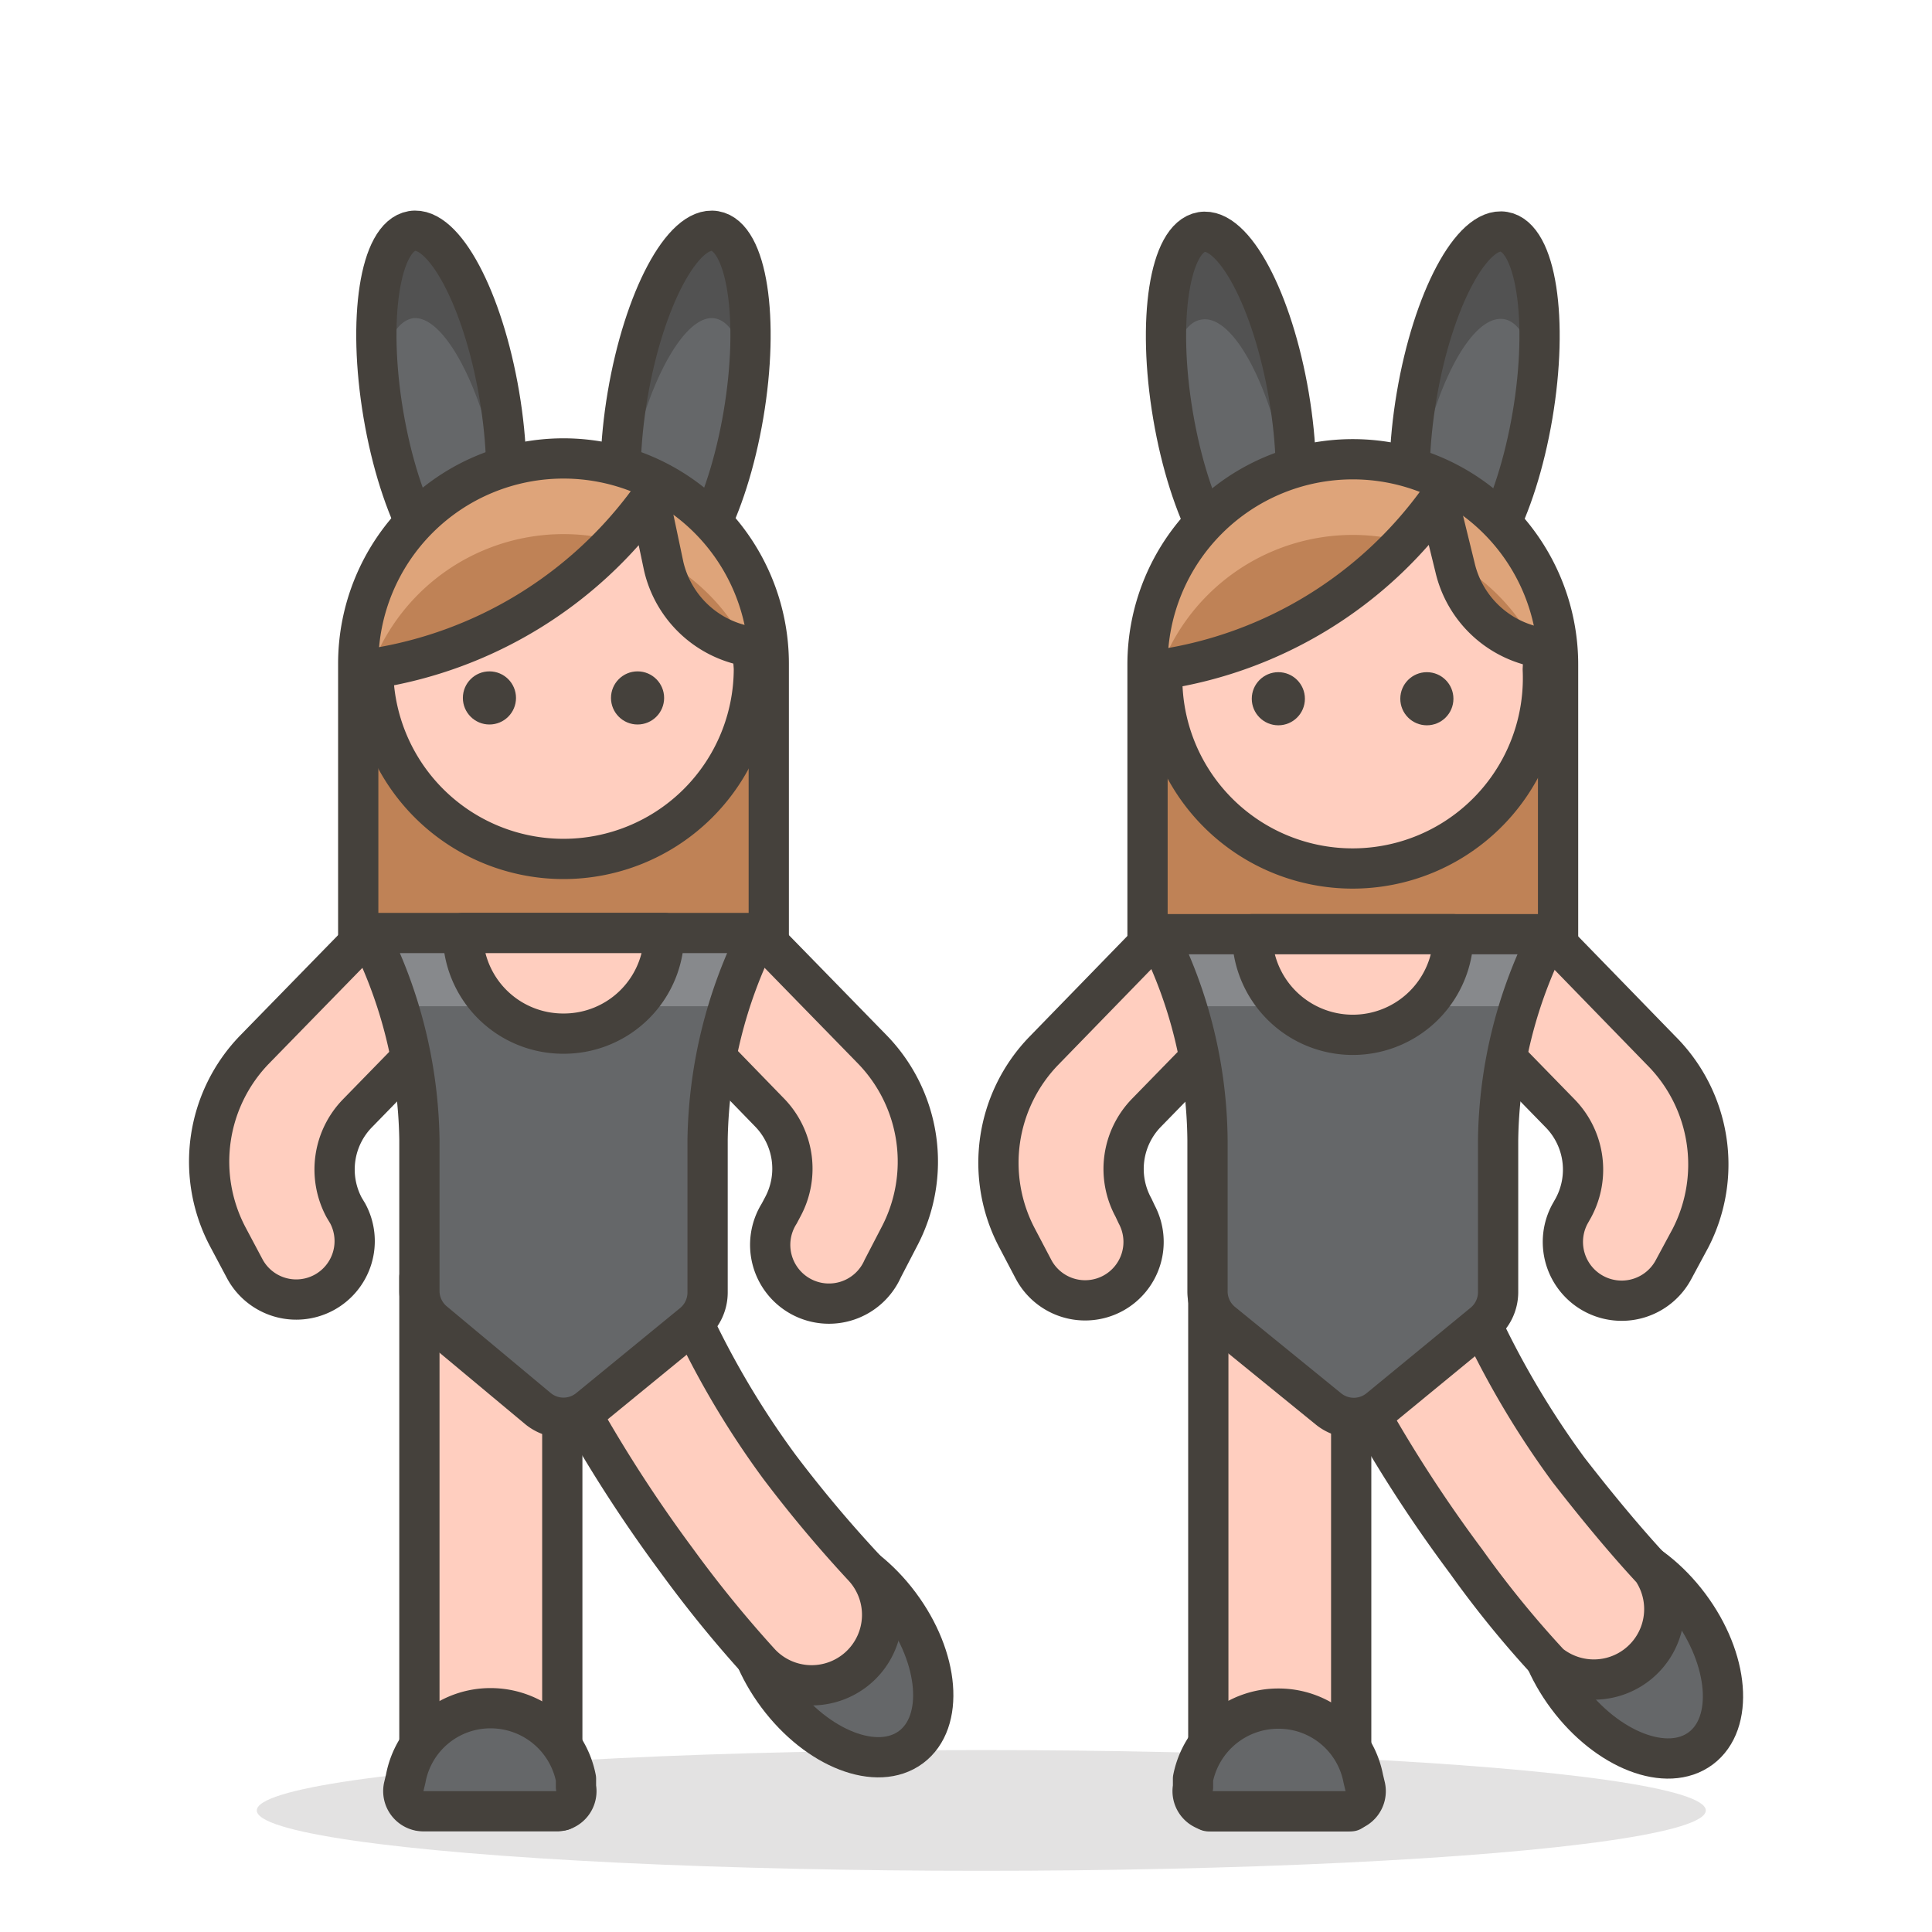
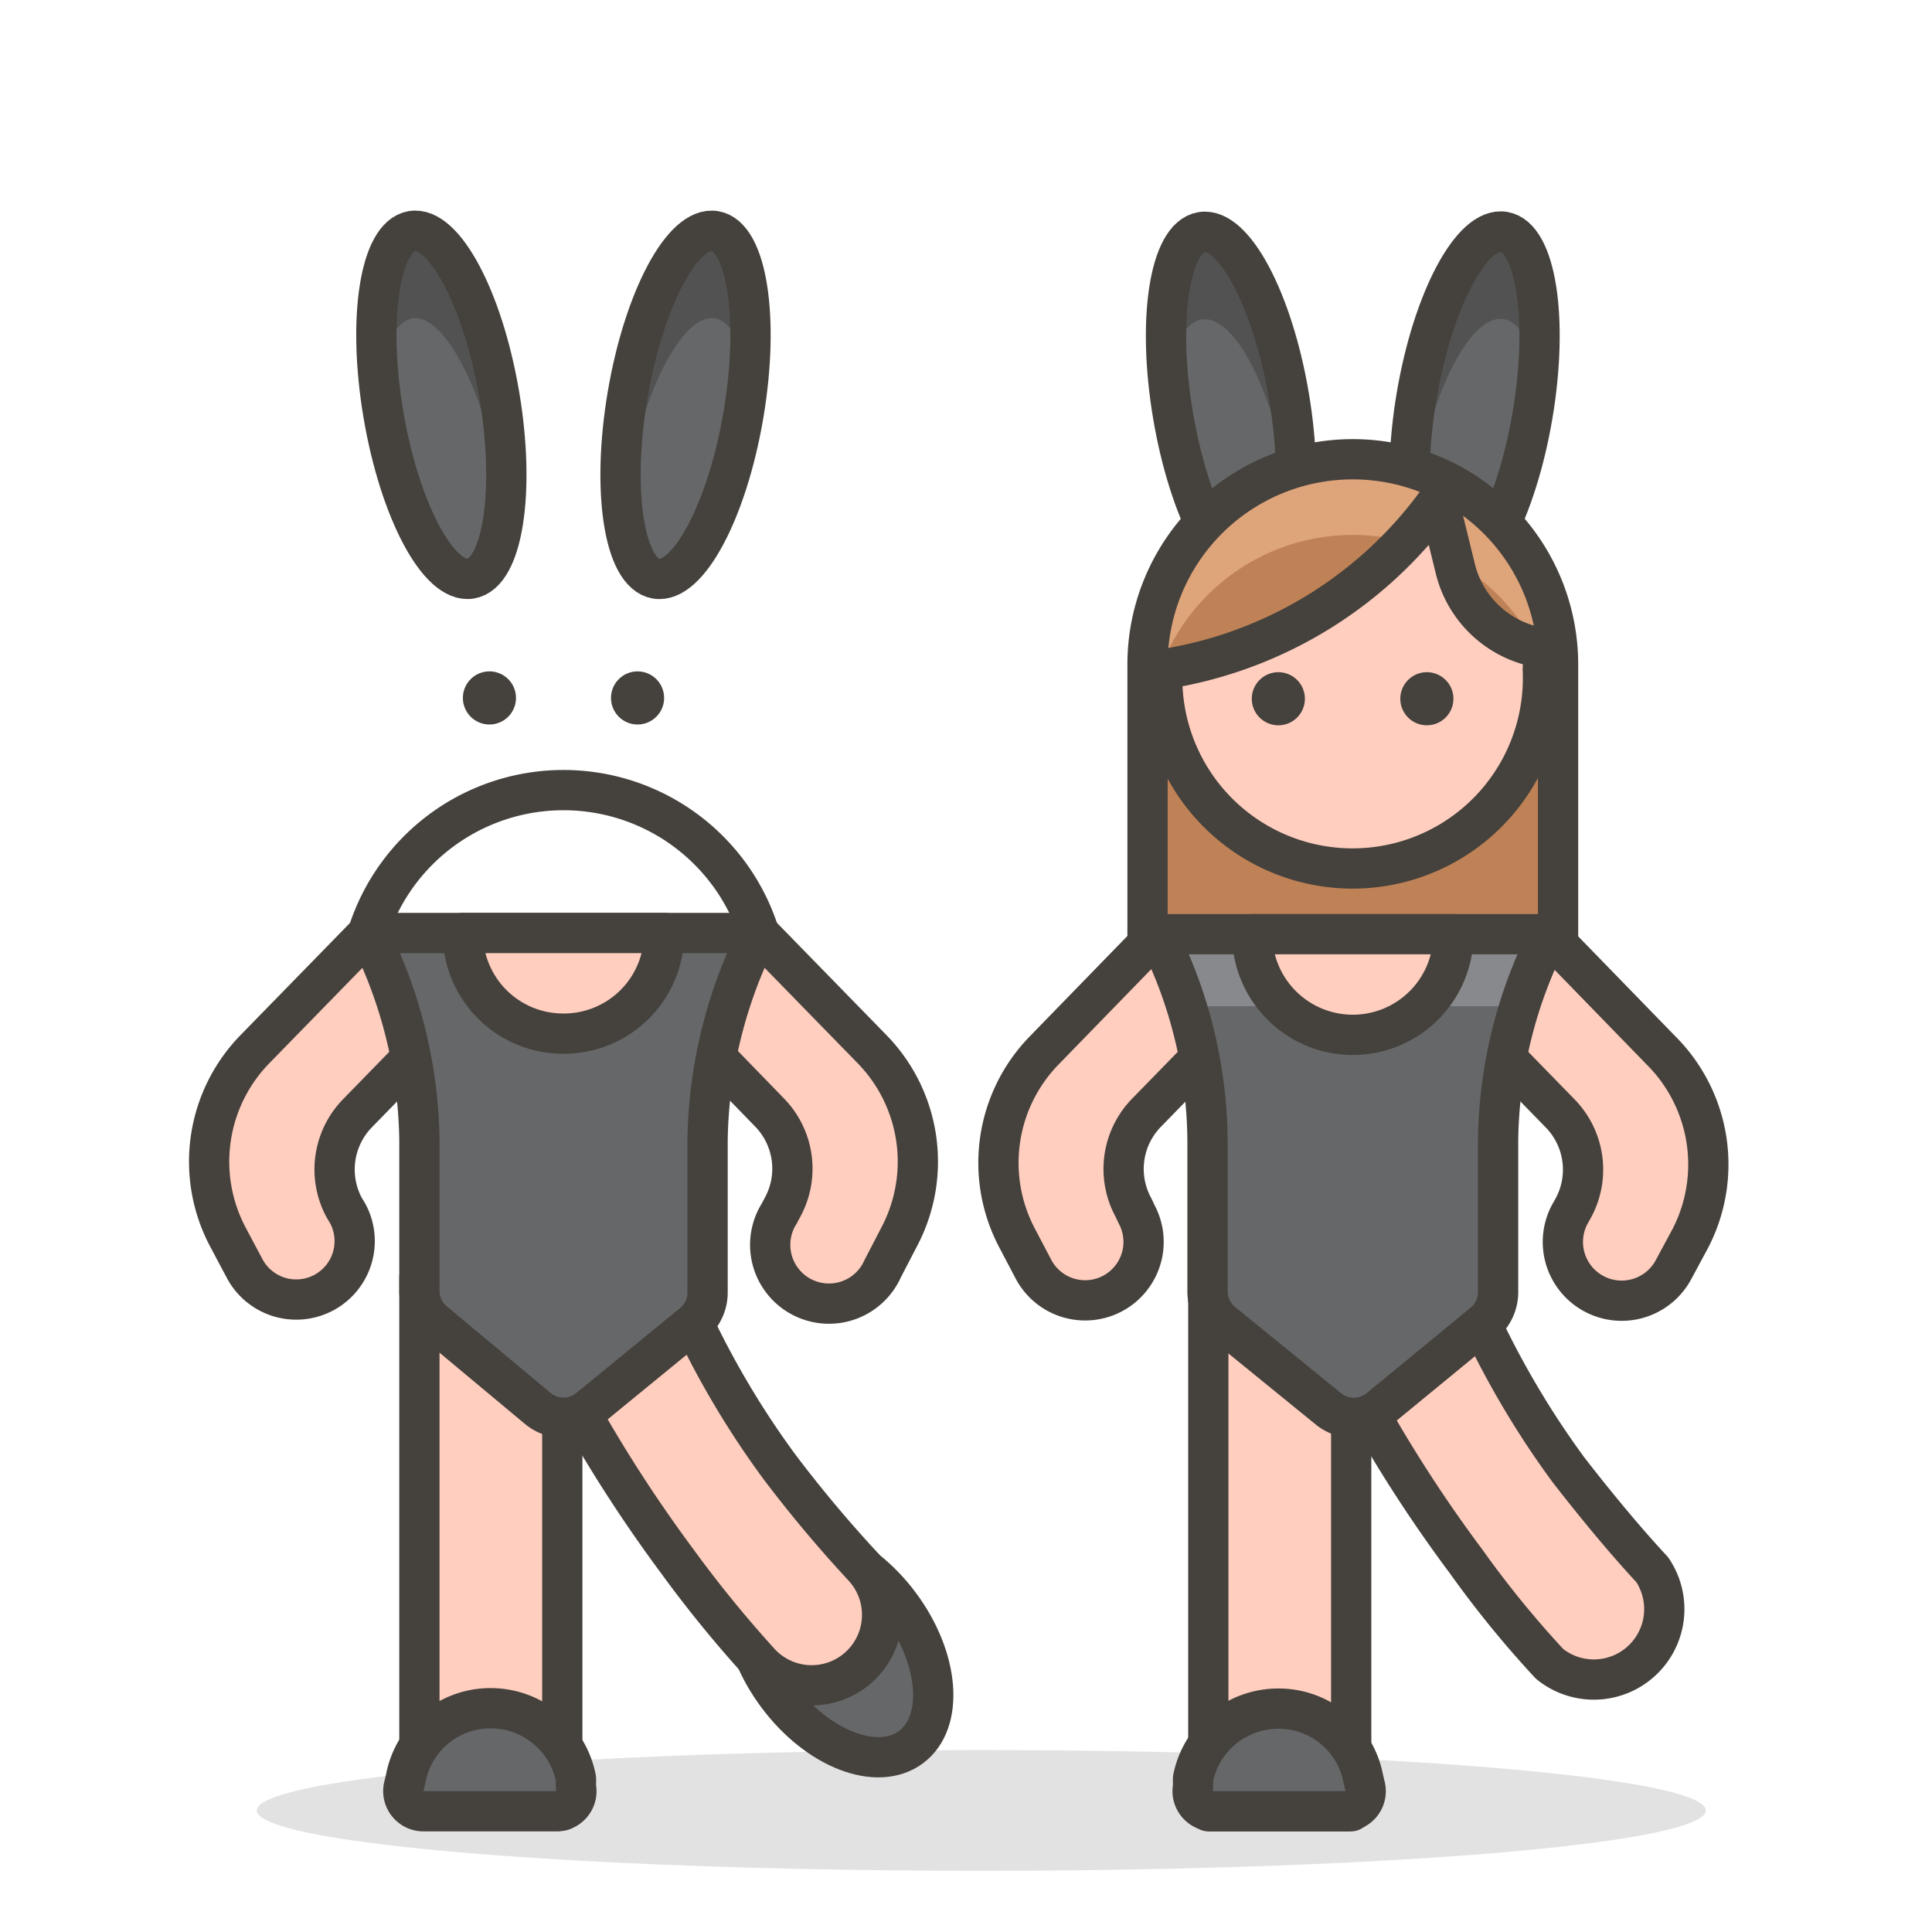
<svg xmlns="http://www.w3.org/2000/svg" id="Icons" viewBox="0 0 48 48">
  <defs>
    <style>.cls-1,.cls-10{fill:#45413c;}.cls-1{opacity:0.15;}.cls-2,.cls-5{fill:#656769;}.cls-3{fill:#525252;}.cls-4{fill:none;}.cls-4,.cls-5,.cls-8{stroke:#45413c;stroke-linecap:round;stroke-linejoin:round;}.cls-6{fill:#bf8256;}.cls-7{fill:#dea47a;}.cls-8{fill:#ffcebf;}.cls-9{fill:#87898c;}</style>
  </defs>
  <title>273-women-with-bunny-ears-2</title>
  <ellipse id="_Ellipse_" data-name="&lt;Ellipse&gt;" class="cls-1" cx="24.38" cy="44.98" rx="18" ry="1.5" />
  <ellipse id="_Path_" data-name="&lt;Path&gt;" class="cls-2" cx="10.97" cy="10.06" rx="1.46" ry="4.38" transform="translate(-1.53 1.97) rotate(-9.61)" />
  <ellipse id="_Path_2" data-name="&lt;Path&gt;" class="cls-2" cx="17.03" cy="10.06" rx="4.38" ry="1.46" transform="translate(4.27 25.17) rotate(-80.39)" />
  <path id="_Path_3" data-name="&lt;Path&gt;" class="cls-3" d="M10.24,7.91C11,7.78,12,9.6,12.41,12c.05.28.08.55.11.82a10.27,10.27,0,0,0-.11-3C12,7.43,11,5.61,10.24,5.75s-1,1.72-.82,3.74C9.54,8.59,9.82,8,10.24,7.91Z" />
  <path id="_Path_4" data-name="&lt;Path&gt;" class="cls-3" d="M15.59,12C16,9.6,17,7.78,17.76,7.91c.42.07.7.68.82,1.58.21-2-.12-3.63-.82-3.74S16,7.43,15.59,9.82a10.63,10.63,0,0,0-.11,3C15.51,12.53,15.55,12.26,15.59,12Z" />
  <ellipse id="_Path_5" data-name="&lt;Path&gt;" class="cls-4" cx="10.97" cy="10.06" rx="1.46" ry="4.38" transform="translate(-1.53 1.97) rotate(-9.61)" />
  <ellipse id="_Path_6" data-name="&lt;Path&gt;" class="cls-4" cx="17.03" cy="10.06" rx="4.38" ry="1.46" transform="translate(4.27 25.17) rotate(-80.39)" />
  <ellipse id="_Path_7" data-name="&lt;Path&gt;" class="cls-5" cx="20.84" cy="40.99" rx="1.89" ry="3.01" transform="translate(-20.39 20.62) rotate(-36.75)" />
-   <path id="_Path_8" data-name="&lt;Path&gt;" class="cls-6" d="M19.1,24.73H8.9V16.49a5.1,5.1,0,0,1,10.2,0Z" />
-   <path id="_Path_9" data-name="&lt;Path&gt;" class="cls-7" d="M14,11.39a5.1,5.1,0,0,0-5.1,5.1v1.88a5.1,5.1,0,0,1,10.2,0V16.49A5.1,5.1,0,0,0,14,11.39Z" />
-   <path id="_Path_10" data-name="&lt;Path&gt;" class="cls-4" d="M19.1,24.73H8.9V16.49a5.1,5.1,0,0,1,10.2,0Z" />
-   <path id="_Path_11" data-name="&lt;Path&gt;" class="cls-8" d="M16.14,12.41a10.49,10.49,0,0,1-6.87,4.2,4.73,4.73,0,0,0,9.46,0,4.69,4.69,0,0,0-.06-.54,2.62,2.62,0,0,1-2.18-2Z" />
+   <path id="_Path_10" data-name="&lt;Path&gt;" class="cls-4" d="M19.1,24.73H8.9a5.1,5.1,0,0,1,10.2,0Z" />
  <path id="_Path_12" data-name="&lt;Path&gt;" class="cls-8" d="M9.15,23.18,6.33,26.07a4,4,0,0,0-.67,4.66l.42.79a1.45,1.45,0,1,0,2.56-1.37L8.55,30a2,2,0,0,1,.33-2.34l2.36-2.42Z" />
  <path id="_Path_13" data-name="&lt;Path&gt;" class="cls-8" d="M18.85,23.18l2.82,2.89a4,4,0,0,1,.67,4.66l-.41.79a1.46,1.46,0,1,1-2.57-1.37l.09-.17a2,2,0,0,0-.33-2.34l-2.35-2.42Z" />
  <rect id="_Rectangle_" data-name="&lt;Rectangle&gt;" class="cls-8" x="10.42" y="31.73" width="3.55" height="13.25" />
  <path id="_Path_14" data-name="&lt;Path&gt;" class="cls-5" d="M13.86,45H10.52a.5.5,0,0,1-.49-.6l.05-.21a2.14,2.14,0,0,1,2.11-1.75h0a2.16,2.16,0,0,1,2.12,1.75l0,.21A.5.5,0,0,1,13.86,45Z" />
  <path id="_Path_15" data-name="&lt;Path&gt;" class="cls-8" d="M13.13,32.57a35.32,35.32,0,0,0,3.69,6.21,29.92,29.92,0,0,0,2.07,2.54,1.75,1.75,0,0,0,2.55-2.4,32.06,32.06,0,0,1-2.07-2.47,21.74,21.74,0,0,1-3.21-6.29Z" />
  <path id="_Path_16" data-name="&lt;Path&gt;" class="cls-2" d="M9.15,23.18a11.74,11.74,0,0,1,1.27,5.13v3.76a1,1,0,0,0,.36.77L13.37,35a1,1,0,0,0,1.26,0l2.59-2.12a1,1,0,0,0,.36-.77V28.31a11.78,11.78,0,0,1,1.27-5.13Z" />
-   <path id="_Path_17" data-name="&lt;Path&gt;" class="cls-9" d="M9.89,25h8.22a19.52,19.52,0,0,1,.74-1.83H9.15A19.52,19.52,0,0,1,9.89,25Z" />
  <path id="_Path_18" data-name="&lt;Path&gt;" class="cls-4" d="M9.15,23.18a11.74,11.74,0,0,1,1.27,5.13v3.76a1,1,0,0,0,.36.77L13.37,35a1,1,0,0,0,1.26,0l2.59-2.12a1,1,0,0,0,.36-.77V28.31a11.78,11.78,0,0,1,1.27-5.13Z" />
  <path id="_Path_19" data-name="&lt;Path&gt;" class="cls-8" d="M14,25.68a2.49,2.49,0,0,0,2.5-2.5h-5A2.49,2.49,0,0,0,14,25.68Z" />
  <circle id="_Path_20" data-name="&lt;Path&gt;" class="cls-10" cx="12.16" cy="17.34" r="0.66" />
  <circle id="_Path_21" data-name="&lt;Path&gt;" class="cls-10" cx="15.84" cy="17.34" r="0.66" />
  <ellipse id="_Path_22" data-name="&lt;Path&gt;" class="cls-2" cx="30.58" cy="10.08" rx="1.46" ry="4.38" transform="translate(-1.25 5.25) rotate(-9.61)" />
  <ellipse id="_Path_23" data-name="&lt;Path&gt;" class="cls-2" cx="36.64" cy="10.08" rx="4.38" ry="1.46" transform="translate(20.58 44.52) rotate(-80.39)" />
  <path id="_Path_24" data-name="&lt;Path&gt;" class="cls-3" d="M29.85,7.94C30.64,7.8,31.61,9.62,32,12c0,.27.08.54.11.81a10.64,10.64,0,0,0-.11-3c-.41-2.38-1.38-4.2-2.17-4.07s-1,1.73-.82,3.74C29.15,8.61,29.43,8,29.85,7.94Z" />
  <path id="_Path_25" data-name="&lt;Path&gt;" class="cls-3" d="M35.2,12c.4-2.39,1.37-4.21,2.17-4.07.41.07.69.67.81,1.57.21-2-.11-3.62-.81-3.74S35.6,7.46,35.2,9.84a10.28,10.28,0,0,0-.11,3C35.12,12.55,35.15,12.28,35.2,12Z" />
  <ellipse id="_Path_26" data-name="&lt;Path&gt;" class="cls-4" cx="30.58" cy="10.08" rx="1.46" ry="4.38" transform="translate(-1.25 5.25) rotate(-9.61)" />
  <ellipse id="_Path_27" data-name="&lt;Path&gt;" class="cls-4" cx="36.64" cy="10.08" rx="4.38" ry="1.46" transform="translate(20.58 44.52) rotate(-80.39)" />
-   <ellipse id="_Path_28" data-name="&lt;Path&gt;" class="cls-5" cx="40.45" cy="41.02" rx="1.89" ry="3.01" transform="translate(-16.5 32.36) rotate(-36.75)" />
  <path id="_Path_29" data-name="&lt;Path&gt;" class="cls-6" d="M38.71,24.76H28.51V16.51a5.1,5.1,0,0,1,10.2,0Z" />
  <path id="_Path_30" data-name="&lt;Path&gt;" class="cls-7" d="M33.61,11.42a5.09,5.09,0,0,0-5.1,5.09v1.88a5.1,5.1,0,0,1,10.2,0V16.51A5.1,5.1,0,0,0,33.61,11.42Z" />
  <path id="_Path_31" data-name="&lt;Path&gt;" class="cls-4" d="M38.71,24.76H28.51V16.51a5.1,5.1,0,0,1,10.2,0Z" />
  <path id="_Path_32" data-name="&lt;Path&gt;" class="cls-8" d="M35.74,12.43a10.4,10.4,0,0,1-6.86,4.2,4.73,4.73,0,1,0,9.45,0,4.53,4.53,0,0,0,0-.53,2.62,2.62,0,0,1-2.18-2Z" />
  <path id="_Path_33" data-name="&lt;Path&gt;" class="cls-8" d="M28.75,23.21,25.94,26.1a4,4,0,0,0-.67,4.66l.41.78a1.45,1.45,0,1,0,2.56-1.37L28.16,30a2,2,0,0,1,.32-2.35l2.36-2.42Z" />
  <path id="_Path_34" data-name="&lt;Path&gt;" class="cls-8" d="M38.46,23.21l2.81,2.89A4,4,0,0,1,42,30.76l-.42.78A1.45,1.45,0,1,1,39,30.17l.09-.16a2,2,0,0,0-.33-2.35l-2.36-2.42Z" />
  <rect id="_Rectangle_2" data-name="&lt;Rectangle&gt;" class="cls-8" x="30.02" y="31.75" width="3.55" height="13.25" />
  <path id="_Path_35" data-name="&lt;Path&gt;" class="cls-5" d="M33.47,45H30.13a.5.5,0,0,1-.49-.6l0-.21a2.16,2.16,0,0,1,2.12-1.74h0a2.14,2.14,0,0,1,2.11,1.74l.05.21A.5.5,0,0,1,33.47,45Z" />
  <path id="_Path_36" data-name="&lt;Path&gt;" class="cls-8" d="M32.73,32.59a34.64,34.64,0,0,0,3.7,6.21,25.47,25.47,0,0,0,2.07,2.54A1.75,1.75,0,0,0,41.05,39c-.52-.56-1.21-1.36-2.08-2.48a22,22,0,0,1-3.21-6.28Z" />
  <path id="_Path_37" data-name="&lt;Path&gt;" class="cls-2" d="M28.75,23.21A11.51,11.51,0,0,1,30,28.33v3.76a1,1,0,0,0,.37.77L33,35a1,1,0,0,0,1.27,0l2.58-2.12a1,1,0,0,0,.37-.77V28.33a11.55,11.55,0,0,1,1.27-5.12Z" />
  <path id="_Path_38" data-name="&lt;Path&gt;" class="cls-9" d="M29.49,25h8.23a19.52,19.52,0,0,1,.74-1.83H28.75A19.52,19.52,0,0,1,29.49,25Z" />
  <path id="_Path_39" data-name="&lt;Path&gt;" class="cls-4" d="M28.75,23.21A11.51,11.51,0,0,1,30,28.33v3.76a1,1,0,0,0,.37.77L33,35a1,1,0,0,0,1.27,0l2.58-2.12a1,1,0,0,0,.37-.77V28.33a11.55,11.55,0,0,1,1.27-5.12Z" />
  <path id="_Path_40" data-name="&lt;Path&gt;" class="cls-8" d="M33.61,25.71a2.5,2.5,0,0,0,2.5-2.5h-5A2.5,2.5,0,0,0,33.61,25.71Z" />
  <circle id="_Path_41" data-name="&lt;Path&gt;" class="cls-10" cx="31.76" cy="17.36" r="0.66" />
  <circle id="_Path_42" data-name="&lt;Path&gt;" class="cls-10" cx="35.45" cy="17.36" r="0.66" />
</svg>